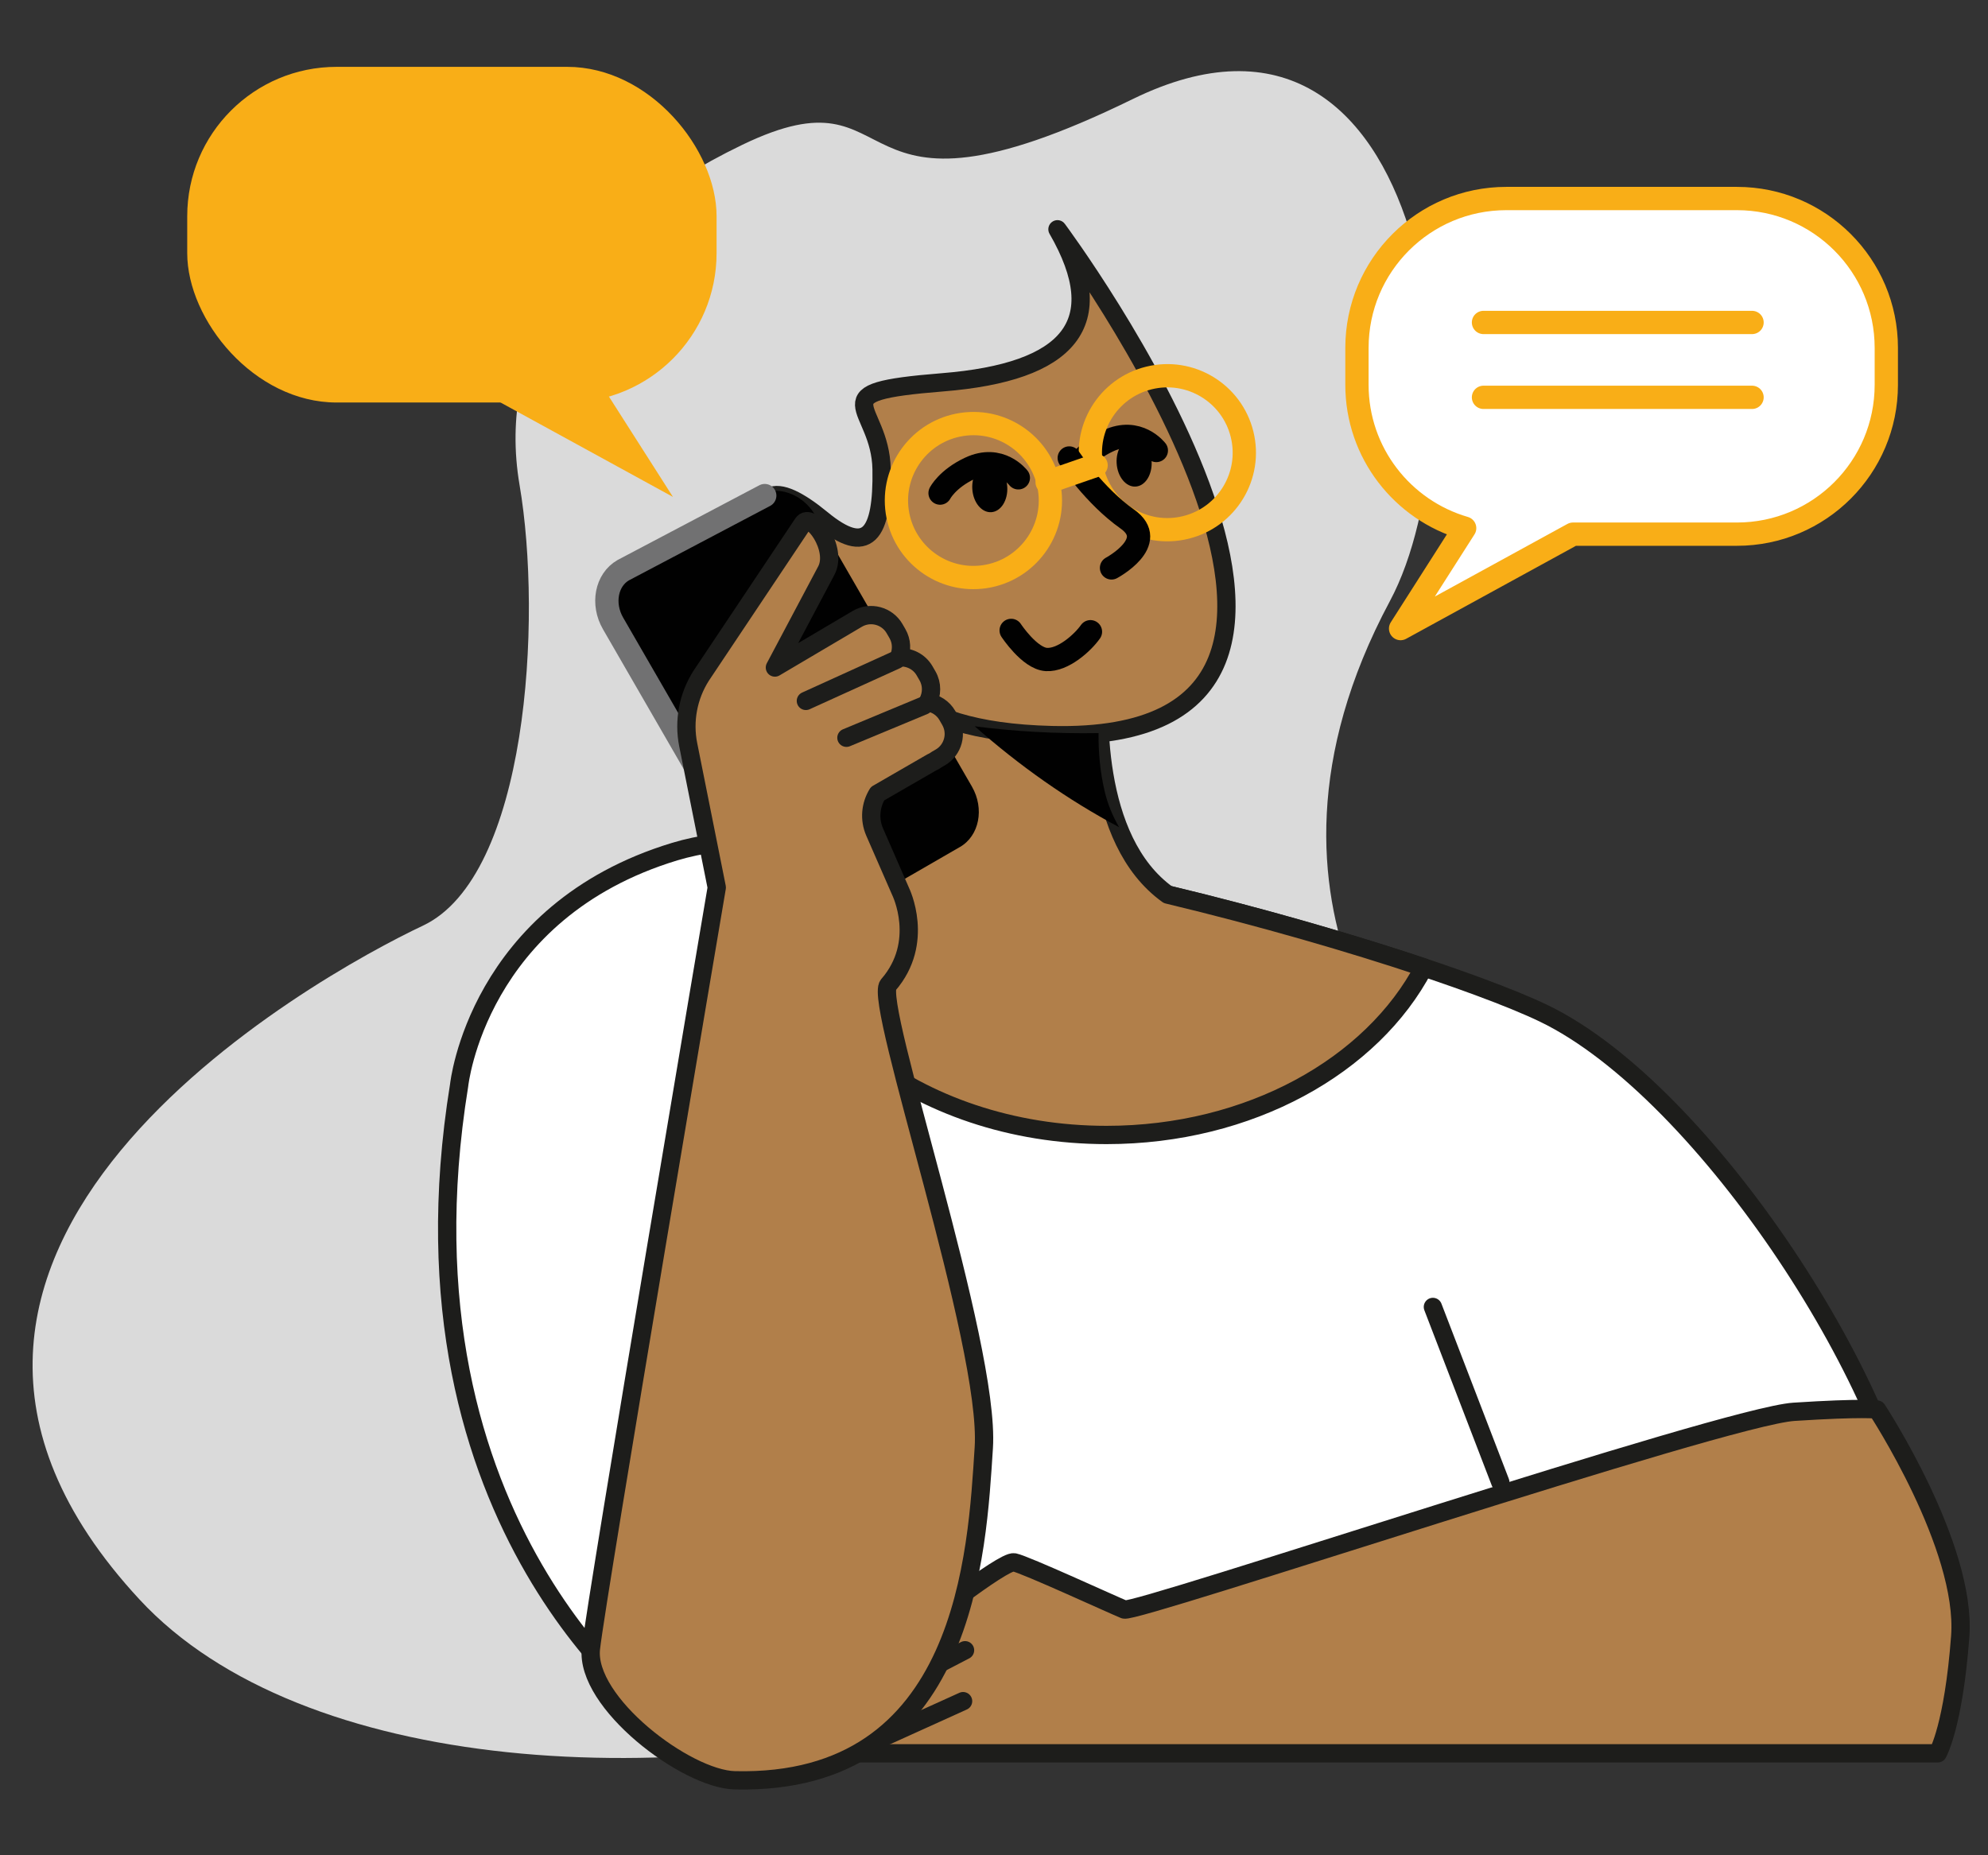
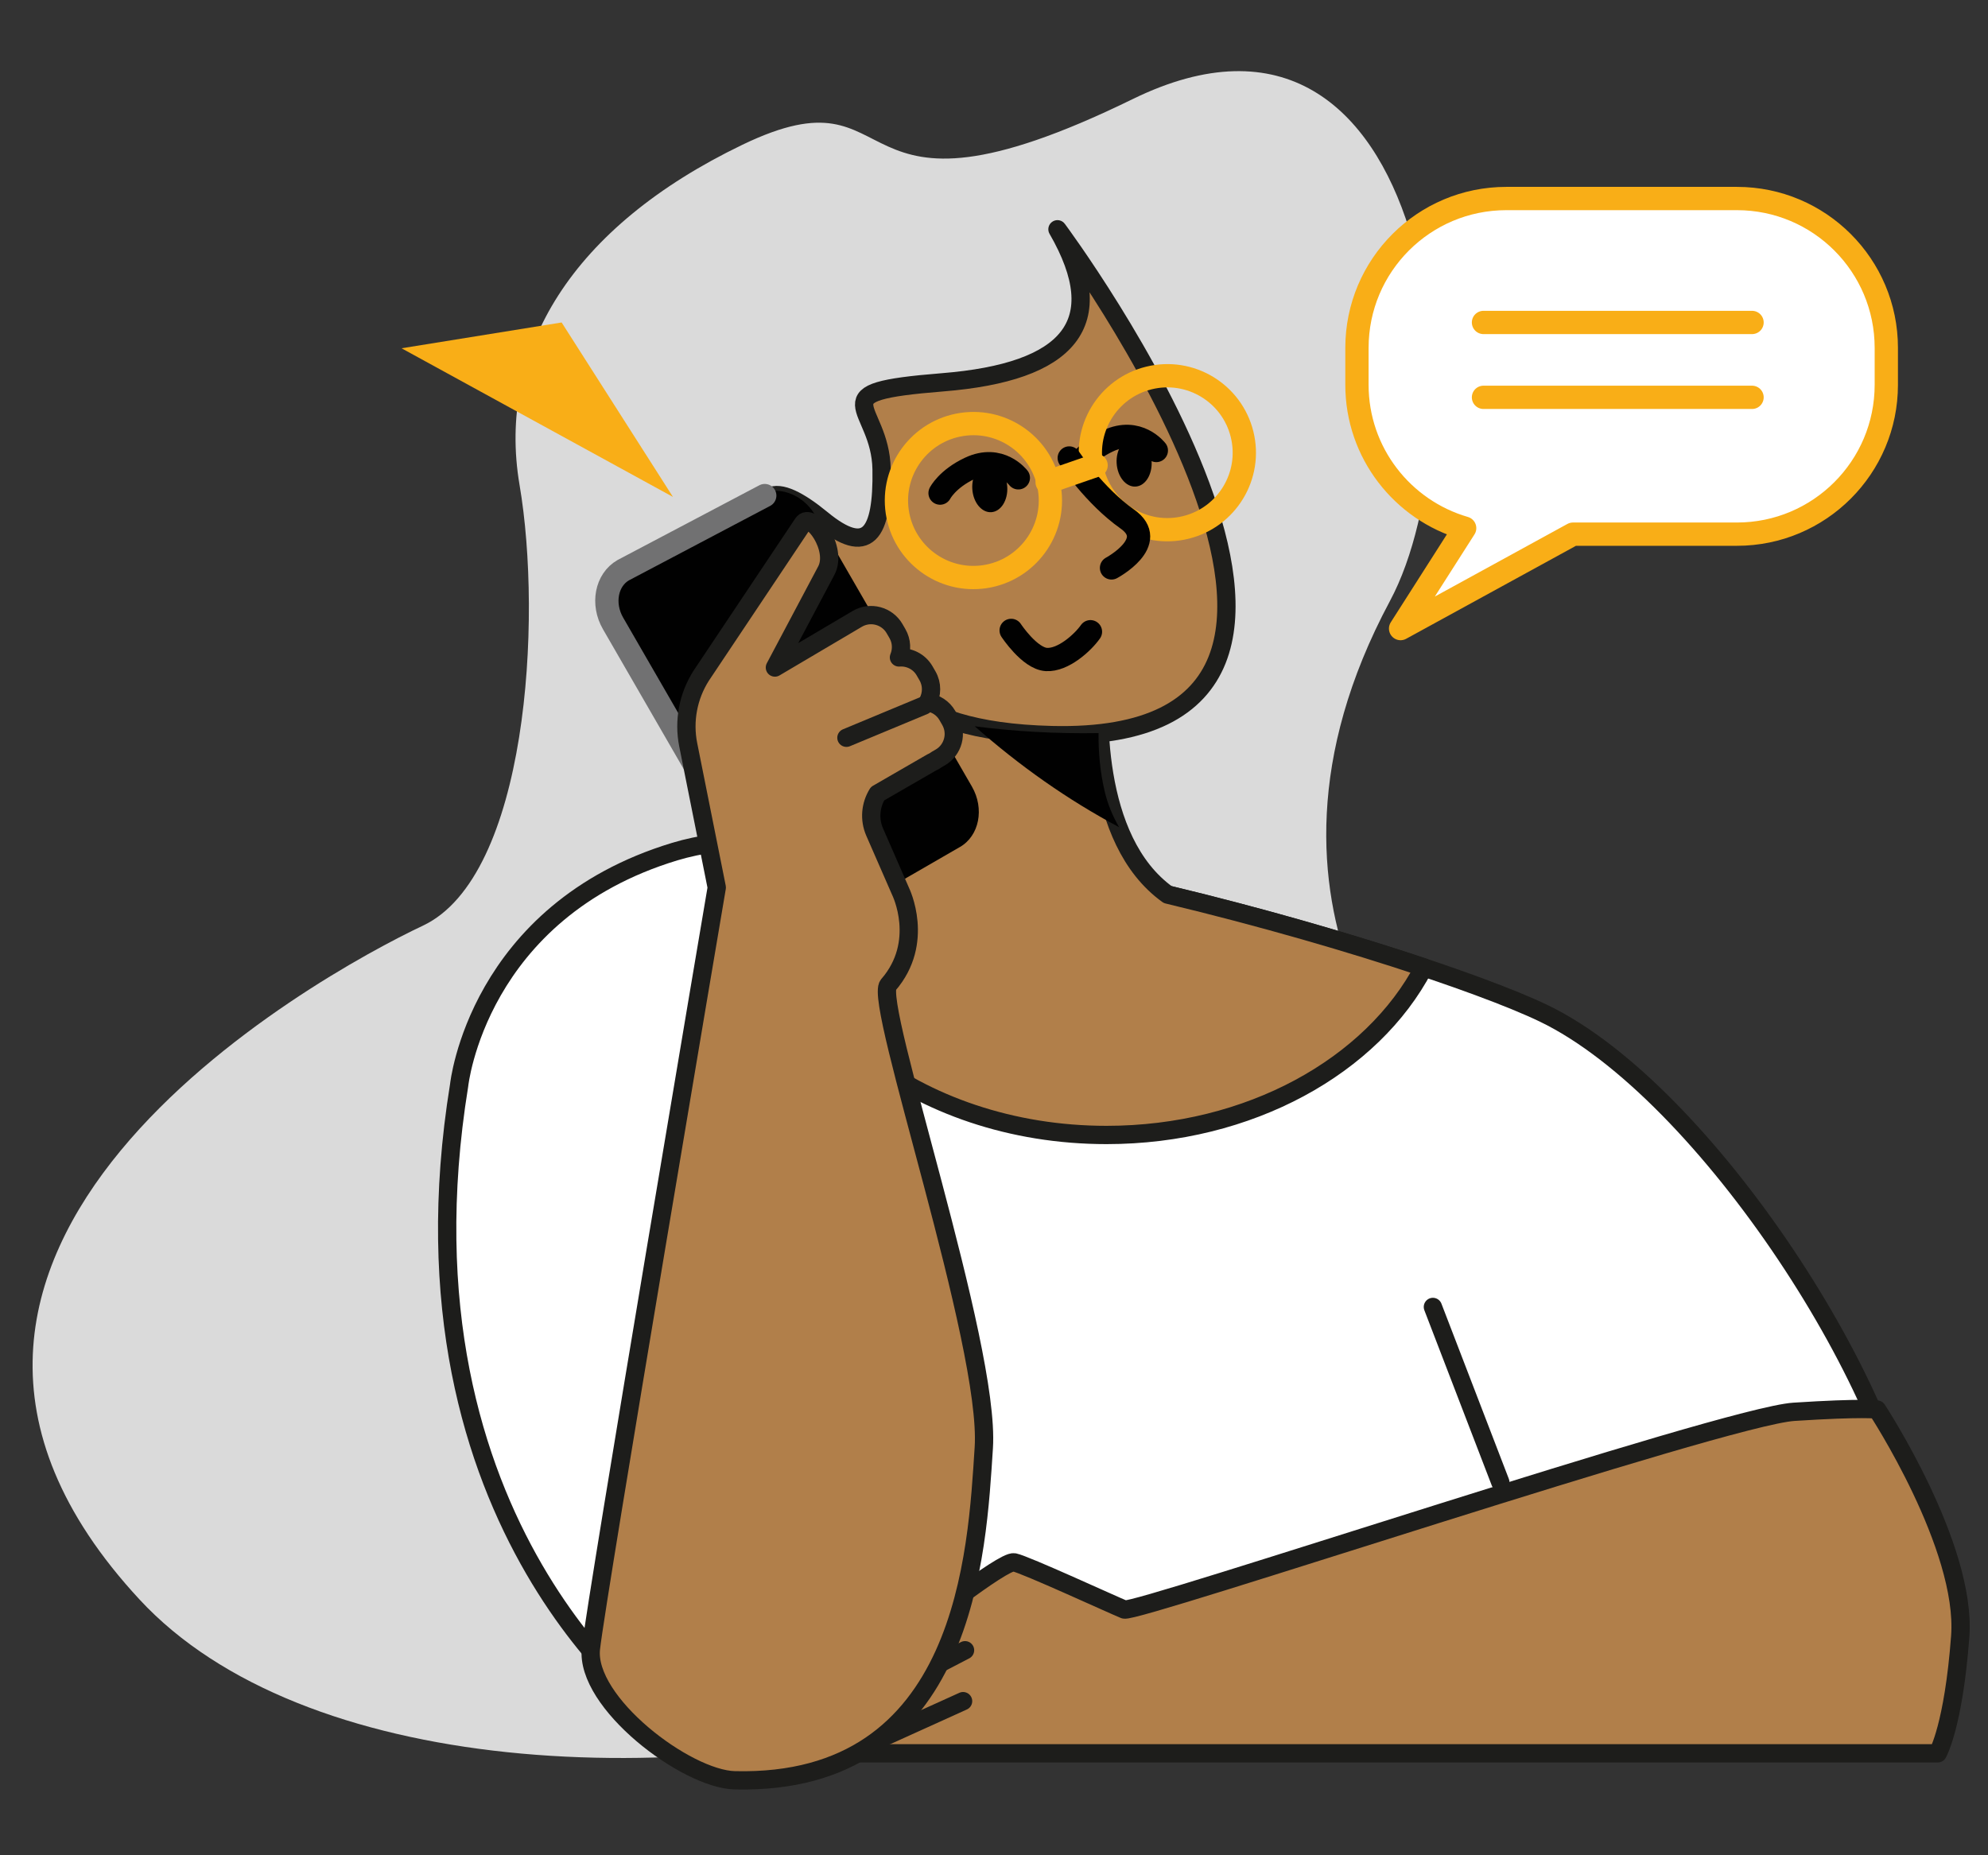
<svg xmlns="http://www.w3.org/2000/svg" id="Layer_1" viewBox="0 0 1157.3 1080">
  <rect x="0" y="0" width="1157.3" height="1080" fill="#333333" stroke="none" />
  <defs>
    <style>.cls-1,.cls-2{fill:#fff;}.cls-1,.cls-2,.cls-3,.cls-4,.cls-5,.cls-6{stroke-linecap:round;stroke-linejoin:round;}.cls-1,.cls-3{stroke:#1d1d1b;stroke-width:10.65px;}.cls-2,.cls-4,.cls-5,.cls-6{stroke-width:13.56px;}.cls-2,.cls-5{stroke:#f9ae17;}.cls-3{fill:#b17f4a;}.cls-4{stroke:#717172;}.cls-4,.cls-7{fill:#010101;}.cls-5,.cls-6{fill:none;}.cls-6{stroke:#010101;}.cls-8{fill:#f9c2a9;}.cls-8,.cls-9,.cls-10,.cls-7{stroke-width:0px;}.cls-9{fill:#f9ae17;}.cls-10{fill:#dadada;}</style>
  </defs>
  <path class="cls-10" d="m838.13,647.87s-126.86-115.16-29-297.93c54.24-101.32,25.78-378.13-149.8-292.22-175.64,85.92-128.04-21.2-227.18,26.58-99.22,47.8-143.05,119.66-129.69,198.08,13.38,78.38,4.67,227.83-56.29,256.56-60.96,28.73-353.07,189.43-164.83,392.42,188.28,202.98,872.8,53.93,756.79-283.5Z" />
  <path class="cls-1" d="m267.28,631.84s10.47-101.17,125.58-136.05c115.12-34.88,432.18,58.73,505.82,94.19,94.19,45.35,209.3,223.26,216.28,317.45l6.98,94.18H385.89s-160.47-111.63-118.61-369.77Z" />
  <path class="cls-3" d="m679.76,520.83c-44.6-32.03-40.83-109.91-38.86-131.34.35-3.84.11-7.72-.79-11.47-41.68-174.33-98.6-45.1-99.54,93.75-.04,6.26-.7,13.89-1.48,22.33-34.18-4.43-66.31-6.68-93.99-5.73-.55,4.77-.87,9.6-.87,14.49,0,87.22,89.5,157.93,199.9,157.93,83.33,0,154.71-40.29,184.73-97.55-41.37-13.84-93.99-29.19-149.1-42.4Z" />
  <path class="cls-3" d="m615.6,133.49s223.44,299.97-3.24,294.49c-91.68-2.23-102.16-39.66-114.12-65.02-11.94-25.35-40.41,19.99-52.03-31.7-11.63-51.71,5.76-50.69,32.27-28.9,26.5,21.79,35.37,9.13,34.73-29.09-.63-38.22-38.26-44.77,35.45-50.68,73.73-5.91,98.62-34.21,66.95-89.09Z" />
  <path class="cls-7" d="m639.52,426.81c-24.85.41-49-.96-72.08-3.96,26.02,22.98,54.12,42.82,84.03,58.74-3.71-6.44-6.57-13.23-8.33-20.6-2.77-11.73-3.74-23.18-3.62-34.19Z" />
  <path class="cls-6" d="m592.82,278.19s-10.57-13.9-28.25-5.53c-13.18,6.24-17.31,14.42-17.31,14.42" />
  <path class="cls-7" d="m566.02,284.69c.48,7.81,5.43,13.86,11.05,13.51,5.62-.35,9.78-6.96,9.3-14.77-.48-7.81-5.43-13.86-11.05-13.51s-9.78,6.96-9.3,14.77Z" />
  <path class="cls-6" d="m673.15,262.28s-10.57-13.9-28.25-5.53c-13.18,6.25-17.31,14.42-17.31,14.42" />
  <path class="cls-7" d="m650.05,269.78c.49,7.81,5.43,13.86,11.05,13.51,5.62-.35,9.78-6.96,9.3-14.77-.49-7.81-5.43-13.86-11.05-13.51-5.62.35-9.78,6.96-9.3,14.77Z" />
  <path class="cls-6" d="m588.64,367.03s10.72,16.32,20.47,16.93c9.75.61,21.23-9.81,25.69-16.16" />
  <path class="cls-5" d="m560.01,247.11c24.47-3.68,47.29,13.19,50.97,37.66,3.67,24.47-13.19,47.29-37.66,50.97-24.47,3.68-47.29-13.19-50.97-37.66-3.67-24.47,13.19-47.29,37.66-50.97Z" />
  <path class="cls-5" d="m723.06,252.84c5.93,24.03-8.74,48.31-32.77,54.24-24.03,5.93-48.31-8.74-54.24-32.77-5.93-24.03,8.74-48.31,32.77-54.24,24.03-5.93,48.31,8.74,54.24,32.77Z" />
  <path class="cls-6" d="m622.45,266.64s14.72,22.14,33.76,35.52c19.03,13.38-9.15,28.48-9.15,28.48" />
  <line class="cls-5" x1="609.58" y1="280.79" x2="638.09" y2="270.92" />
  <path class="cls-3" d="m531.53,950.15s52.33-41.86,58.87-40.55c6.54,1.31,57.56,24.85,64.1,27.47,6.54,2.62,349.28-112.5,389.83-115.11,40.55-2.62,48.4-1.31,48.4-1.31,0,0,52.33,79.8,48.4,132.12-3.92,52.33-13.08,68.02-13.08,68.02H487.05l44.48-70.64Z" />
  <path class="cls-8" d="m518.86,594.15c-2.34-11.39-3.2-18.94-1.72-20.75,8.5-10.46,7.19-54.29,7.19-54.29l-15.13-34.63c-.48-1.11-.78-2.25-1.09-3.39-5.37.74-12.35-1.87-13.22,22.98-.19,5.45,12.19,45.84,23.96,90.08Z" />
  <path class="cls-8" d="m544.3,693.62c8.22,35.67,13.95,67.77,12.73,86.47-3.93,60.17-9.81,196.88-144.99,193.6-17.26-.41-45.71-17.11-64.63-37.18-1.82,11.66-3.01,19.76-3.39,23.23-3.49,31.39,55.33,76.06,83.72,76.74,135.18,3.27,141.06-133.43,144.99-193.6,1.92-29.39-13.32-91.83-28.43-149.26Z" />
  <line class="cls-3" x1="873.39" y1="862.94" x2="834.15" y2="760.91" />
  <path class="cls-7" d="m558.84,493.11l-74.66,43.11c-11.25,6.49-26.52,1.28-33.94-11.57l-91.15-157.88c-7.42-12.85-4.29-28.68,6.95-35.17l74.66-43.11c11.24-6.49,26.52-1.29,33.94,11.57l91.15,157.88c7.42,12.85,4.29,28.68-6.95,35.18Z" />
  <path class="cls-4" d="m482.42,539.14c-9.82,5.67-23.23,1.01-29.8-10.36l-95.74-165.83c-6.56-11.37-3.9-25.31,5.93-30.98l82.38-43.44" />
  <path class="cls-3" d="m517.14,573.4c21.59-24.9,7.19-54.29,7.19-54.29l-15.13-34.63c-3.3-7.57-2.39-15.88,1.66-22.4l31.51-18.19.2-.09c.98-.42,1.86-.97,2.68-1.58l2.09-1.21c7.56-4.37,10.15-14.04,5.79-21.6l-1.65-2.87c-2.51-4.35-6.79-6.99-11.41-7.67,2.53-4.67,2.69-10.49-.16-15.43l-1.66-2.87c-3.15-5.45-9.05-8.27-14.93-7.81,1.79-4.37,1.66-9.47-.88-13.87l-1.66-2.87c-4.37-7.56-14.04-10.15-21.6-5.79l-48.08,28.41,29.92-56.41c6.84-12.82-9.01-34.68-13.68-27.35l-59.19,88.6c-7.58,11.92-10.27,26.31-7.5,40.17l16.61,83.06s-69.77,411.63-73.26,443.03c-3.49,31.4,55.34,76.06,83.72,76.75,135.18,3.27,141.06-133.44,144.99-193.61,3.92-60.18-64.43-259.3-55.6-269.48Z" />
-   <line class="cls-3" x1="469.14" y1="408.07" x2="521.9" y2="384.09" />
  <line class="cls-3" x1="516.29" y1="1010.52" x2="560.65" y2="990.42" />
  <line class="cls-3" x1="547.92" y1="967.99" x2="561.79" y2="960.78" />
  <line class="cls-3" x1="492.74" y1="429.53" x2="537.9" y2="410.75" />
  <path class="cls-2" d="m1011.14,115.58h-134.24c-48.03,0-86.96,38.93-86.96,86.96v21.49c0,39.6,26.49,72.95,62.7,83.46l-37.3,58.47,100.36-54.97h95.44c48.03,0,86.96-38.93,86.96-86.96v-21.49c0-48.03-38.93-86.96-86.96-86.96Z" />
-   <rect class="cls-9" x="108.99" y="38.92" width="308.16" height="195.42" rx="86.96" ry="86.96" transform="translate(526.14 273.26) rotate(180)" />
  <polygon class="cls-9" points="326.95 187.74 391.75 289.3 233.75 202.77 326.95 187.74" />
  <line class="cls-5" x1="863.6" y1="187.74" x2="1019.94" y2="187.74" />
  <line class="cls-5" x1="863.6" y1="231.33" x2="1019.94" y2="231.33" />
</svg>